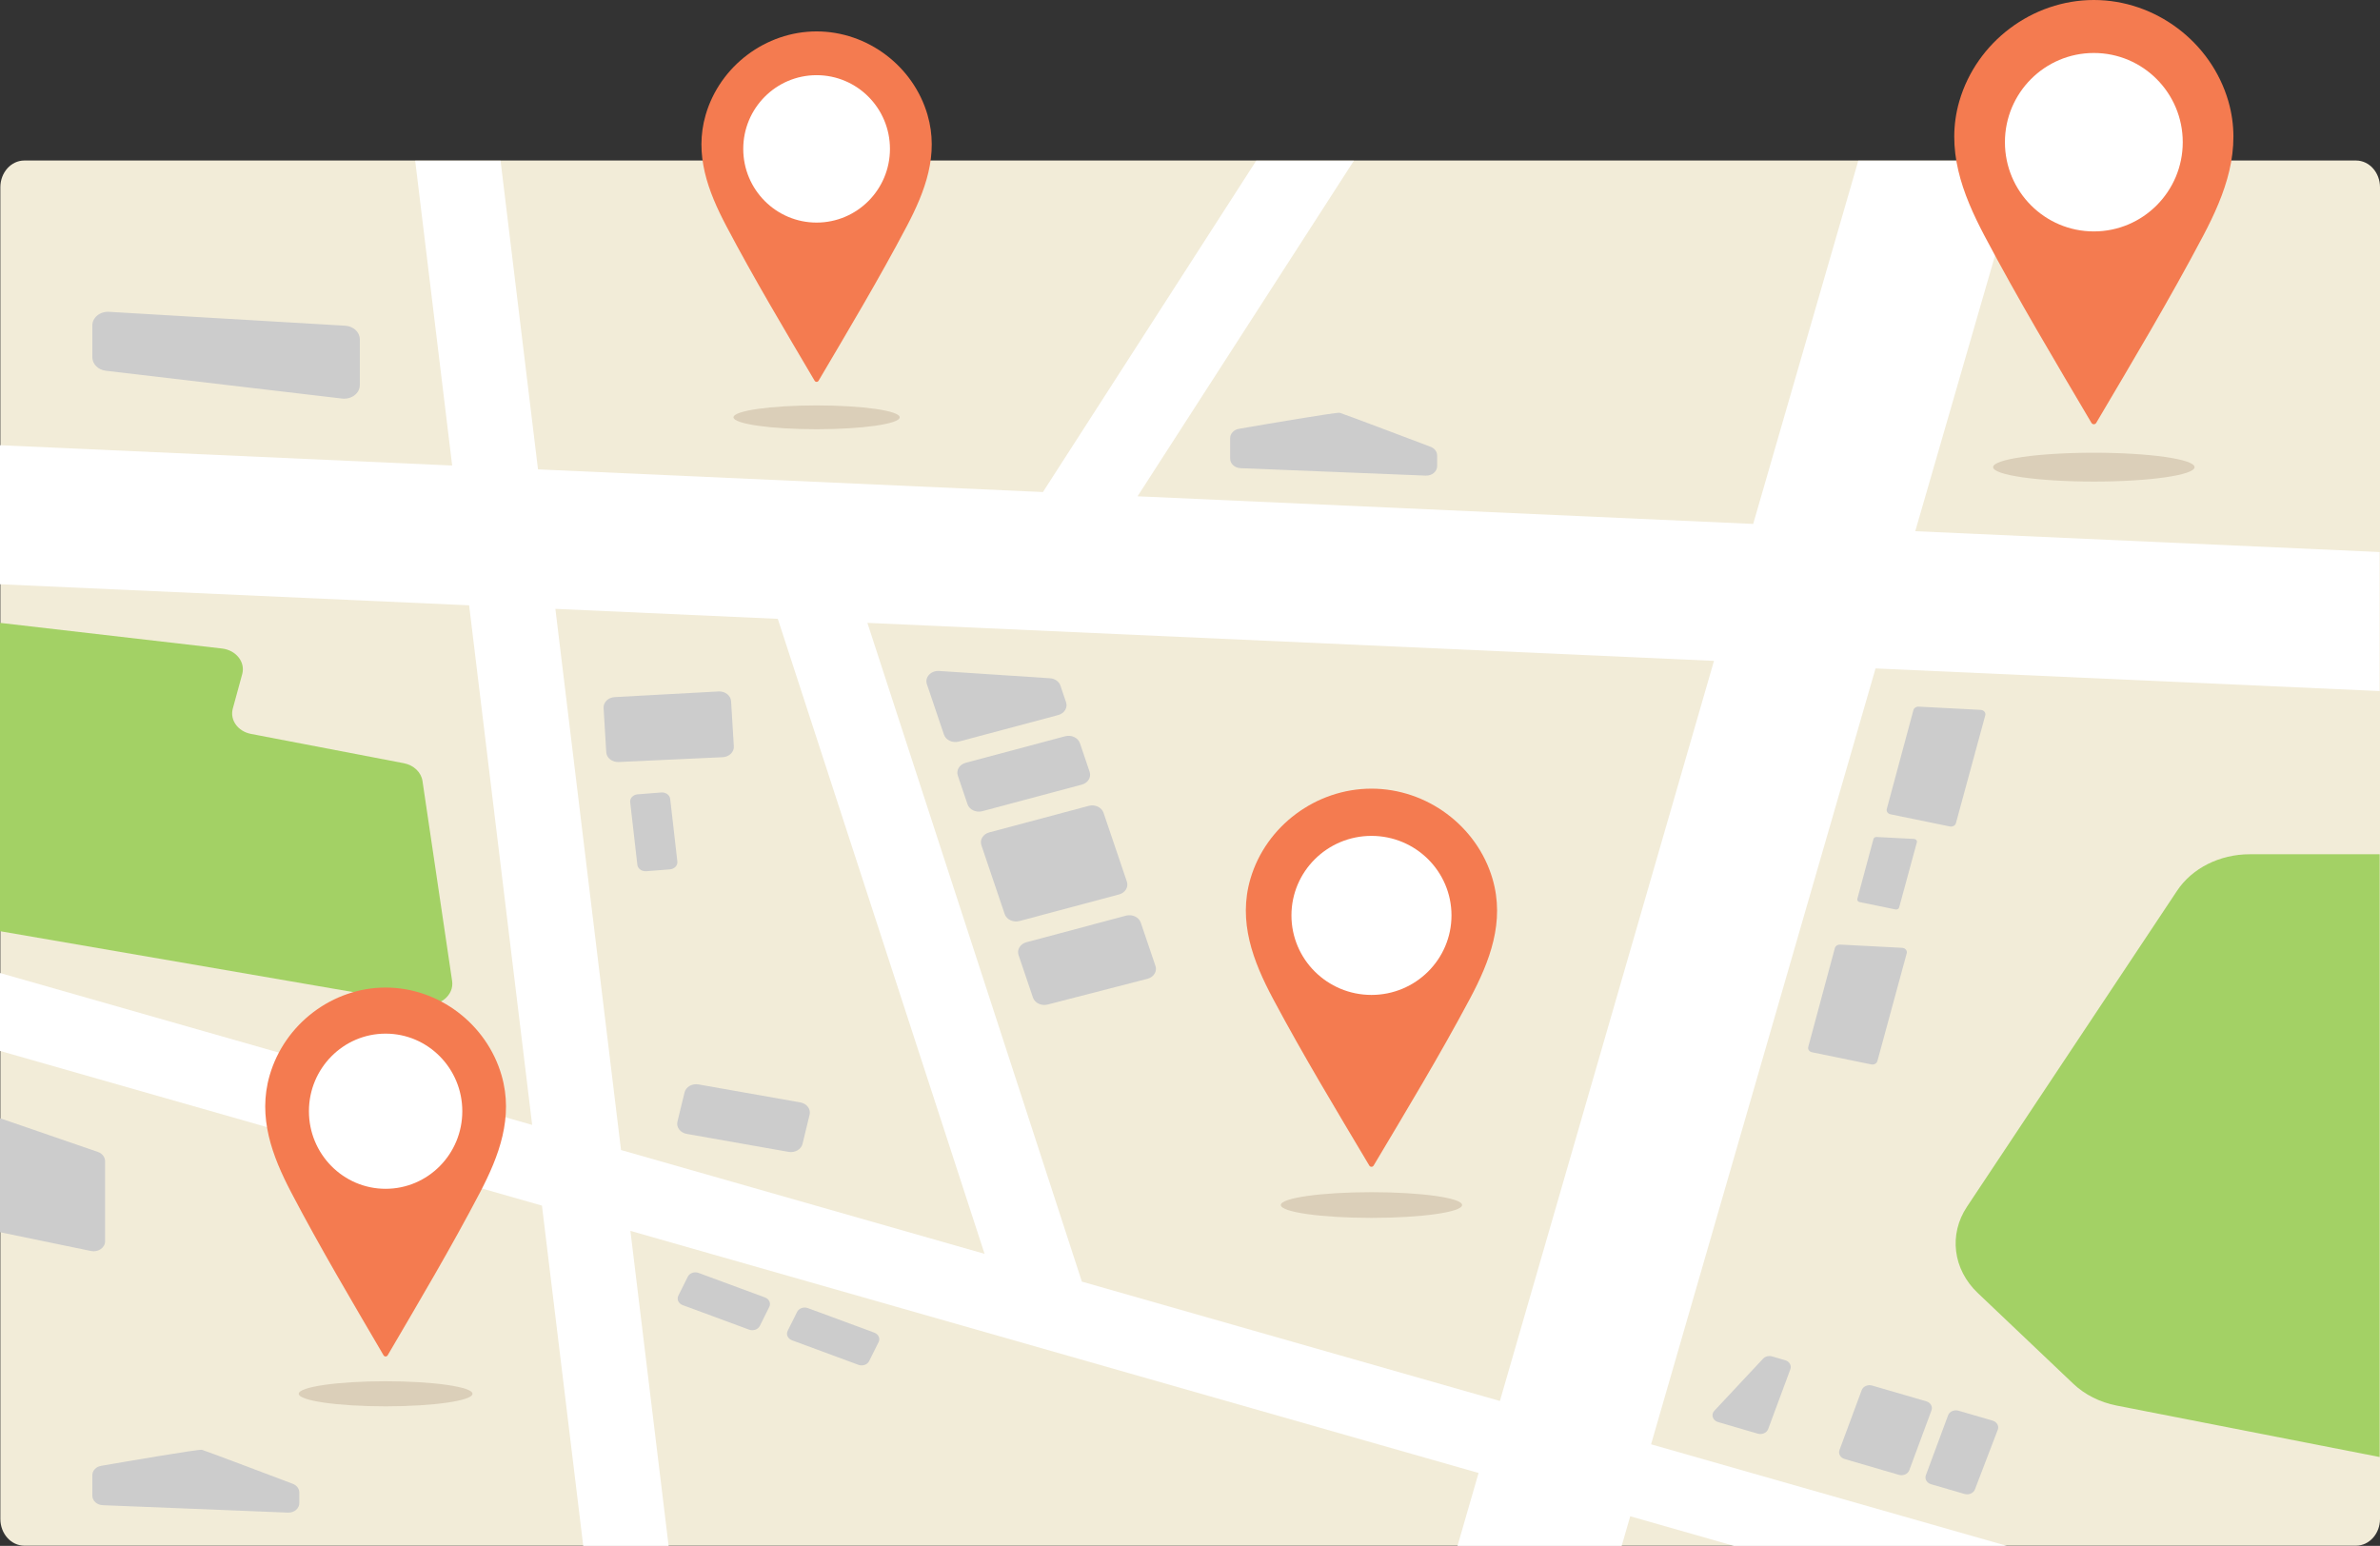
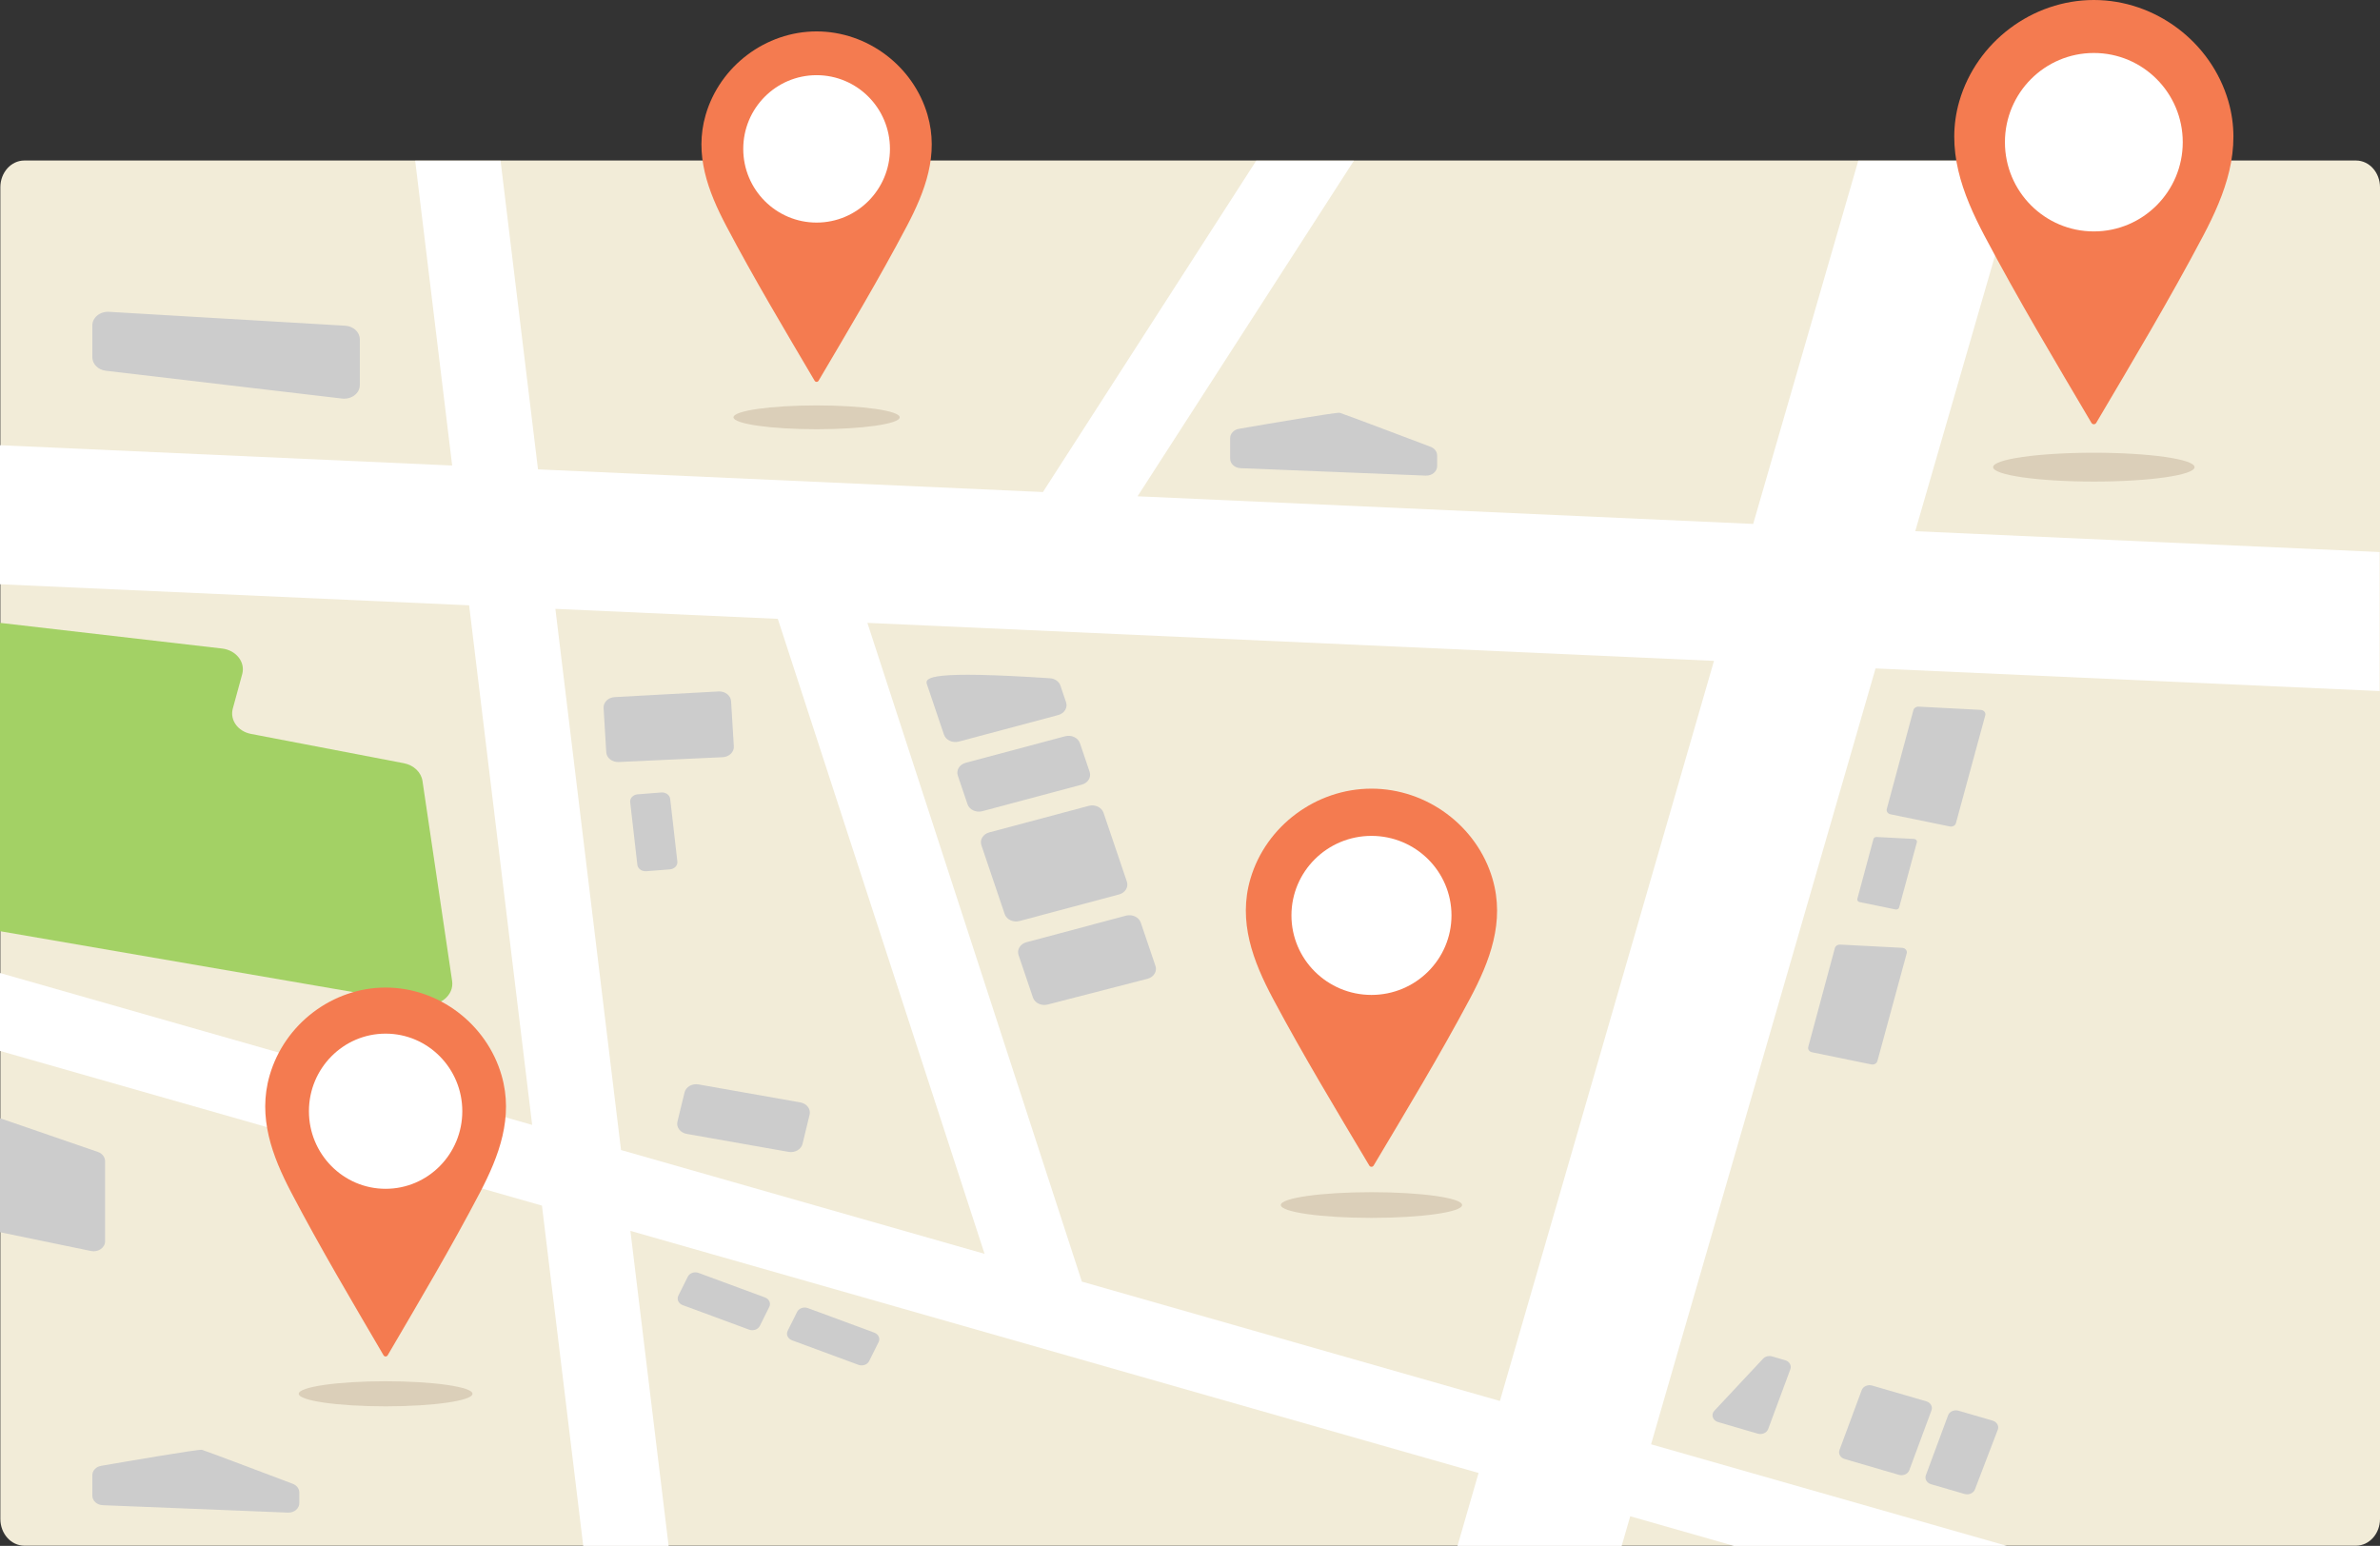
<svg xmlns="http://www.w3.org/2000/svg" width="682" height="443" viewBox="0 0 682 443" fill="none">
  <rect x="0" y="0" width="682" height="443" fill="#333333" stroke="none" />
  <g clip-path="url(#clip0_595_515)">
    <path d="M0.102 53.664L0.102 435.27C0.102 439.503 3.176 442.934 6.968 442.934L675.133 442.934C678.926 442.934 682 439.503 682 435.27V53.664C682 49.431 678.926 46 675.133 46L6.968 46C3.176 46 0.102 49.431 0.102 53.664Z" fill="#F2ECD8" />
    <path d="M548.827 152.22L579.541 46.066H532.493L502.382 150.136L325.974 142.217L387.953 46.066H359.968L298.855 141L154.168 134.506L143.44 46.066H118.975L129.57 133.4L0 127.585V167.424L134.429 173.459L152.494 322.358L0 278.827V301.154L155.3 345.486L167.132 443H191.597L180.644 352.721L423.694 422.102L417.649 443H464.697L467.154 434.508L496.901 443H575.115L473.12 413.885L537.448 191.549L681.899 198.033V158.193L548.827 152.22ZM177.957 329.559L159.147 174.477L222.884 177.339L282.129 359.302L177.957 329.557V329.559ZM429.801 401.468L310.016 367.265L248.554 178.49L491.149 189.382L429.803 401.468H429.801Z" fill="white" />
-     <path d="M594.071 396.498L566.737 370.528C559.616 363.762 558.364 353.745 563.647 345.799L623.85 255.257C628.154 248.783 636.085 244.799 644.664 244.799H681.901V417.529L606.53 402.784C601.739 401.847 597.392 399.654 594.071 396.5V396.498Z" fill="#A3D165" />
    <path d="M558.733 236.834L541.752 233.354C540.97 233.194 540.485 232.51 540.667 231.828L548.302 203.473C548.464 202.871 549.098 202.46 549.805 202.495L567.562 203.421C568.464 203.469 569.101 204.214 568.89 204.982L560.48 235.889C560.295 236.57 559.511 236.993 558.731 236.832L558.733 236.834Z" fill="#CCCCCC" />
    <path d="M536.225 305.023L519.244 301.543C518.462 301.382 517.977 300.699 518.16 300.017L525.794 271.661C525.956 271.06 526.591 270.648 527.297 270.683L545.054 271.61C545.956 271.657 546.593 272.403 546.383 273.171L537.972 304.078C537.787 304.759 537.003 305.181 536.223 305.021L536.225 305.023Z" fill="#CCCCCC" />
    <path d="M543.15 260.61L532.883 258.506C532.411 258.409 532.118 257.995 532.228 257.583L536.844 240.439C536.942 240.075 537.326 239.826 537.754 239.849L548.489 240.409C549.035 240.437 549.419 240.888 549.294 241.352L544.209 260.038C544.097 260.45 543.624 260.705 543.152 260.608L543.15 260.61Z" fill="#CCCCCC" />
    <path d="M274.469 222.258L277.244 230.459C277.779 232.038 279.688 232.936 281.494 232.454L309.979 224.852C311.762 224.377 312.771 222.738 312.243 221.179L309.463 212.98C308.928 211.4 307.018 210.505 305.212 210.986L276.733 218.586C274.951 219.062 273.941 220.701 274.469 222.258Z" fill="#CCCCCC" />
    <path d="M196.162 313.045L194.124 321.409C193.731 323.021 194.921 324.603 196.771 324.93L225.967 330.086C227.793 330.409 229.577 329.388 229.963 327.796L231.997 319.432C232.389 317.82 231.2 316.241 229.348 315.913L200.158 310.757C198.332 310.434 196.55 311.455 196.162 313.045Z" fill="#CCCCCC" />
    <path d="M322.913 252.652L316.224 232.92C315.689 231.34 313.779 230.445 311.973 230.927L283.483 238.531C281.701 239.006 280.691 240.645 281.219 242.202L287.898 261.936C288.433 263.516 290.342 264.413 292.148 263.932L320.65 256.325C322.432 255.85 323.441 254.211 322.913 252.652Z" fill="#CCCCCC" />
    <path d="M291.871 273.679L295.995 285.861C296.526 287.43 298.415 288.328 300.216 287.862L328.81 280.485C330.608 280.021 331.636 278.372 331.103 276.803L326.895 264.391C326.36 262.811 324.45 261.916 322.644 262.398L294.135 270.006C292.353 270.482 291.344 272.121 291.871 273.677V273.679Z" fill="#CCCCCC" />
    <path d="M172.96 202.88L173.725 215.564C173.823 217.199 175.423 218.453 177.297 218.366L207.074 216.986C208.946 216.9 210.385 215.504 210.286 213.871L209.498 200.946C209.398 199.301 207.778 198.043 205.895 198.146L176.14 199.766C174.281 199.867 172.862 201.257 172.96 202.88Z" fill="#CCCCCC" />
-     <path d="M305.483 201.239L303.869 196.476C303.469 195.296 302.273 194.454 300.867 194.361L269.121 192.277C266.752 192.121 264.936 194.083 265.608 196.07L270.497 210.515C271.032 212.094 272.941 212.992 274.748 212.51L303.221 204.912C305.004 204.436 306.013 202.797 305.485 201.239H305.483Z" fill="#CCCCCC" />
+     <path d="M305.483 201.239L303.869 196.476C303.469 195.296 302.273 194.454 300.867 194.361C266.752 192.121 264.936 194.083 265.608 196.07L270.497 210.515C271.032 212.094 272.941 212.992 274.748 212.51L303.221 204.912C305.004 204.436 306.013 202.797 305.485 201.239H305.483Z" fill="#CCCCCC" />
    <path d="M197.094 365.844L194.383 371.284C193.86 372.332 194.418 373.551 195.624 373.996L214.654 381.026C215.844 381.466 217.218 380.986 217.733 379.951L220.443 374.511C220.965 373.463 220.406 372.244 219.202 371.799L200.175 364.771C198.986 364.333 197.611 364.81 197.096 365.844H197.094Z" fill="#CCCCCC" />
    <path d="M228.423 375.927L225.711 381.367C225.189 382.416 225.746 383.634 226.952 384.079L245.982 391.109C247.172 391.55 248.547 391.07 249.061 390.034L251.771 384.594C252.294 383.546 251.735 382.327 250.53 381.882L231.504 374.855C230.314 374.416 228.939 374.894 228.424 375.927H228.423Z" fill="#CCCCCC" />
    <path d="M189.489 227.095L182.717 227.626C181.413 227.729 180.453 228.74 180.584 229.876L182.636 247.815C182.765 248.937 183.905 249.759 185.193 249.658L191.965 249.125C193.27 249.022 194.227 248.011 194.098 246.874L192.046 228.937C191.917 227.815 190.777 226.994 189.491 227.095H189.489Z" fill="#CCCCCC" />
    <path d="M551.985 401.567L536.464 397.047C535.222 396.685 533.879 397.278 533.475 398.365L527.112 415.522C526.714 416.594 527.382 417.745 528.607 418.104L544.126 422.632C545.369 422.994 546.712 422.403 547.115 421.316L553.479 404.153C553.878 403.081 553.21 401.927 551.983 401.571L551.985 401.567Z" fill="#CCCCCC" />
    <path d="M553.362 425.323L562.942 428.117C564.176 428.477 565.512 427.897 565.923 426.818L572.475 409.7C572.886 408.624 572.22 407.46 570.986 407.1L561.223 404.256C559.981 403.894 558.638 404.487 558.234 405.574L551.867 422.741C551.469 423.813 552.137 424.964 553.362 425.323Z" fill="#CCCCCC" />
    <path d="M511.544 389.789L507.797 388.698C506.869 388.428 505.845 388.685 505.225 389.346L491.254 404.269C490.211 405.383 490.769 407.063 492.331 407.518L503.69 410.831C504.934 411.193 506.277 410.602 506.679 409.515L513.038 392.369C513.437 391.296 512.769 390.143 511.542 389.787L511.544 389.789Z" fill="#CCCCCC" />
    <path d="M0 266.845V178.49L63.619 185.843C67.659 186.31 70.349 189.722 69.406 193.179L66.709 203.063C65.818 206.327 68.168 209.592 71.923 210.313L115.718 218.71C118.552 219.254 120.69 221.29 121.063 223.8L129.559 281.125C130.162 285.192 126.015 288.575 121.404 287.78L0 266.845Z" fill="#A3D165" />
    <path d="M0 353.104V320.443L28.038 330.098C29.288 330.529 30.11 331.581 30.11 332.755V355.715C30.11 357.558 28.138 358.919 26.083 358.493L0 353.104Z" fill="#CCCCCC" />
    <path d="M26.461 428.611V422.722C26.461 421.425 27.511 420.307 28.972 420.056C36.265 418.795 56.986 415.246 57.861 415.462C58.752 415.684 77.782 422.887 83.898 425.205C85.036 425.638 85.772 426.616 85.772 427.699V430.744C85.772 432.295 84.287 433.532 82.512 433.46L29.437 431.329C27.773 431.263 26.463 430.067 26.463 428.613L26.461 428.611Z" fill="#CCCCCC" />
    <path d="M352.508 131.442V125.553C352.508 124.256 353.558 123.137 355.019 122.886C362.312 121.626 383.033 118.076 383.908 118.292C384.799 118.515 403.829 125.717 409.945 128.036C411.083 128.468 411.819 129.446 411.819 130.53V133.575C411.819 135.125 410.334 136.363 408.559 136.291L355.484 134.16C353.82 134.094 352.51 132.898 352.51 131.444L352.508 131.442Z" fill="#CCCCCC" />
    <path d="M26.461 102.374V93.258C26.461 90.995 28.656 89.206 31.245 89.356L98.926 93.338C101.278 93.476 103.107 95.181 103.107 97.24V110.338C103.107 112.706 100.714 114.528 98.026 114.213L30.344 106.247C28.121 105.985 26.461 104.33 26.461 102.372V102.374Z" fill="#CCCCCC" />
  </g>
  <g clip-path="url(#clip1_595_515)">
    <path d="M234 123C247.151 123 257.812 121.472 257.812 119.587C257.812 117.702 247.151 116.174 234 116.174C220.849 116.174 210.188 117.702 210.188 119.587C210.188 121.472 220.849 123 234 123Z" fill="#DBCFB9" />
    <path d="M265.794 32.935C261.715 18.897 248.542 9 234 9C219.458 9 206.284 18.897 202.206 32.935C198.902 44.309 202.89 54.836 208.137 64.793C216.062 79.829 224.808 94.464 233.435 109.106C233.689 109.537 234.309 109.537 234.564 109.106C243.19 94.466 251.938 79.831 259.861 64.793C265.108 54.836 269.098 44.309 265.792 32.935H265.794Z" fill="#F47B50" />
    <path d="M234 63.783C245.609 63.783 255.02 54.327 255.02 42.663C255.02 30.998 245.609 21.542 234 21.542C222.392 21.542 212.981 30.998 212.981 42.663C212.981 54.327 222.392 63.783 234 63.783Z" fill="white" />
  </g>
  <g clip-path="url(#clip2_595_515)">
    <path d="M393 349C407.346 349 418.976 347.351 418.976 345.317C418.976 343.284 407.346 341.635 393 341.635C378.654 341.635 367.023 343.284 367.023 345.317C367.023 347.351 378.654 349 393 349Z" fill="#DBCFB9" />
    <path d="M427.684 251.825C423.234 236.679 408.864 226 393 226C377.136 226 362.764 236.679 358.316 251.825C354.711 264.097 359.062 275.455 364.786 286.198C373.431 302.421 382.973 318.211 392.383 334.009C392.661 334.474 393.337 334.474 393.615 334.009C403.025 318.213 412.569 302.423 421.212 286.198C426.936 275.455 431.289 264.097 427.682 251.825H427.684Z" fill="#F47B50" />
    <path d="M393 285.108C405.664 285.108 415.93 274.906 415.93 262.32C415.93 249.735 405.664 239.532 393 239.532C380.336 239.532 370.07 249.735 370.07 262.32C370.07 274.906 380.336 285.108 393 285.108Z" fill="white" />
  </g>
  <g clip-path="url(#clip3_595_515)">
    <path d="M600 138C615.94 138 628.862 136.15 628.862 133.868C628.862 131.587 615.94 129.737 600 129.737C584.059 129.737 571.137 131.587 571.137 133.868C571.137 136.15 584.059 138 600 138Z" fill="#DBCFB9" />
    <path d="M638.538 28.974C633.593 11.981 617.626 0 600 0C582.374 0 566.404 11.981 561.462 28.974C557.457 42.743 562.291 55.486 568.651 67.539C578.257 85.741 588.858 103.456 599.314 121.18C599.623 121.703 600.374 121.703 600.683 121.18C611.139 103.459 621.743 85.743 631.347 67.539C637.706 55.486 642.543 42.743 638.536 28.974H638.538Z" fill="#F47B50" />
    <path d="M600 66.316C614.071 66.316 625.478 54.87 625.478 40.749C625.478 26.629 614.071 15.183 600 15.183C585.929 15.183 574.522 26.629 574.522 40.749C574.522 54.87 585.929 66.316 600 66.316Z" fill="white" />
  </g>
  <g clip-path="url(#clip4_595_515)">
    <path d="M110.5 403C124.248 403 135.394 401.392 135.394 399.407C135.394 397.423 124.248 395.815 110.5 395.815C96.751 395.815 85.606 397.423 85.606 399.407C85.606 401.392 96.751 403 110.5 403Z" fill="#DBCFB9" />
    <path d="M143.739 308.195C139.474 293.418 125.703 283 110.5 283C95.297 283 81.524 293.418 77.261 308.195C73.807 320.168 77.976 331.249 83.462 341.73C91.746 357.557 100.891 372.962 109.909 388.374C110.175 388.828 110.823 388.828 111.089 388.374C120.108 372.964 129.254 357.559 137.537 341.73C143.022 331.249 147.193 320.168 143.737 308.195H143.739Z" fill="#F47B50" />
    <path d="M110.5 340.666C122.636 340.666 132.474 330.713 132.474 318.434C132.474 306.156 122.636 296.202 110.5 296.202C98.364 296.202 88.525 306.156 88.525 318.434C88.525 330.713 98.364 340.666 110.5 340.666Z" fill="white" />
  </g>
  <defs>
    <clipPath id="clip0_595_515">
      <rect width="682" height="397" fill="white" transform="translate(0 46)" />
    </clipPath>
    <clipPath id="clip1_595_515">
      <rect width="66" height="114" fill="white" transform="translate(201 9)" />
    </clipPath>
    <clipPath id="clip2_595_515">
      <rect width="72" height="123" fill="white" transform="translate(357 226)" />
    </clipPath>
    <clipPath id="clip3_595_515">
      <rect width="80" height="138" fill="white" transform="translate(560)" />
    </clipPath>
    <clipPath id="clip4_595_515">
      <rect width="69" height="120" fill="white" transform="translate(76 283)" />
    </clipPath>
  </defs>
</svg>